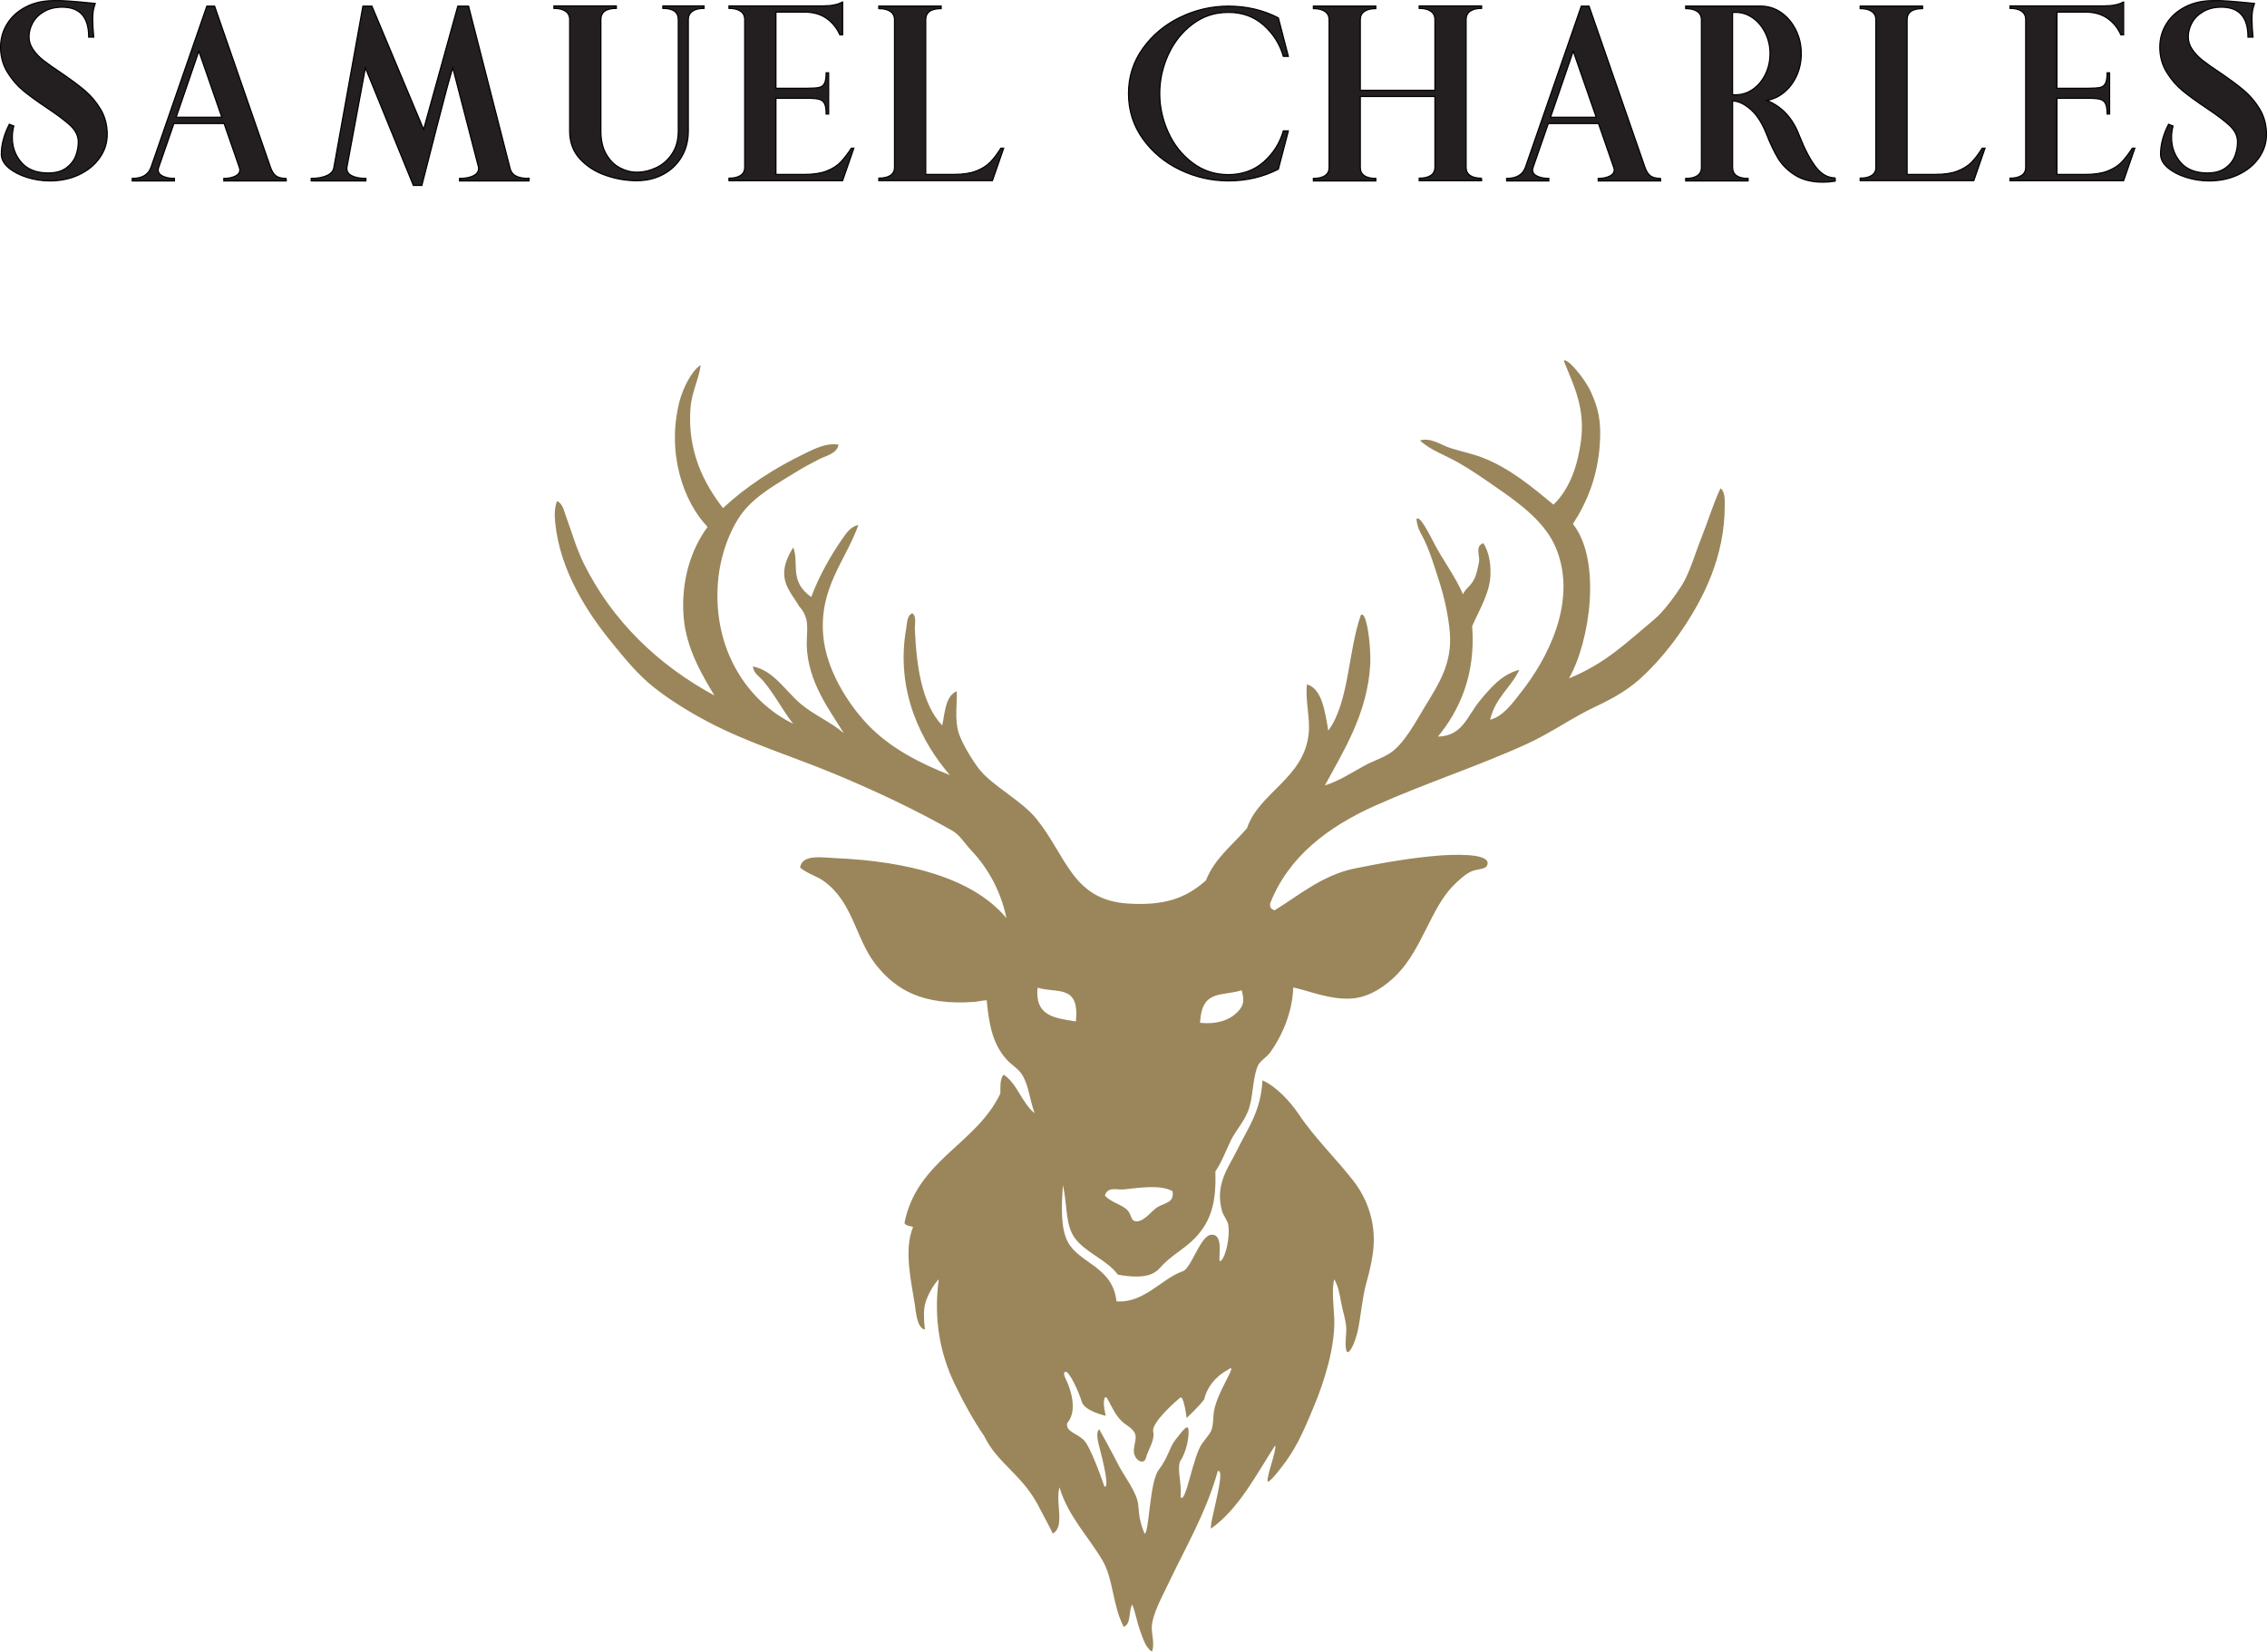
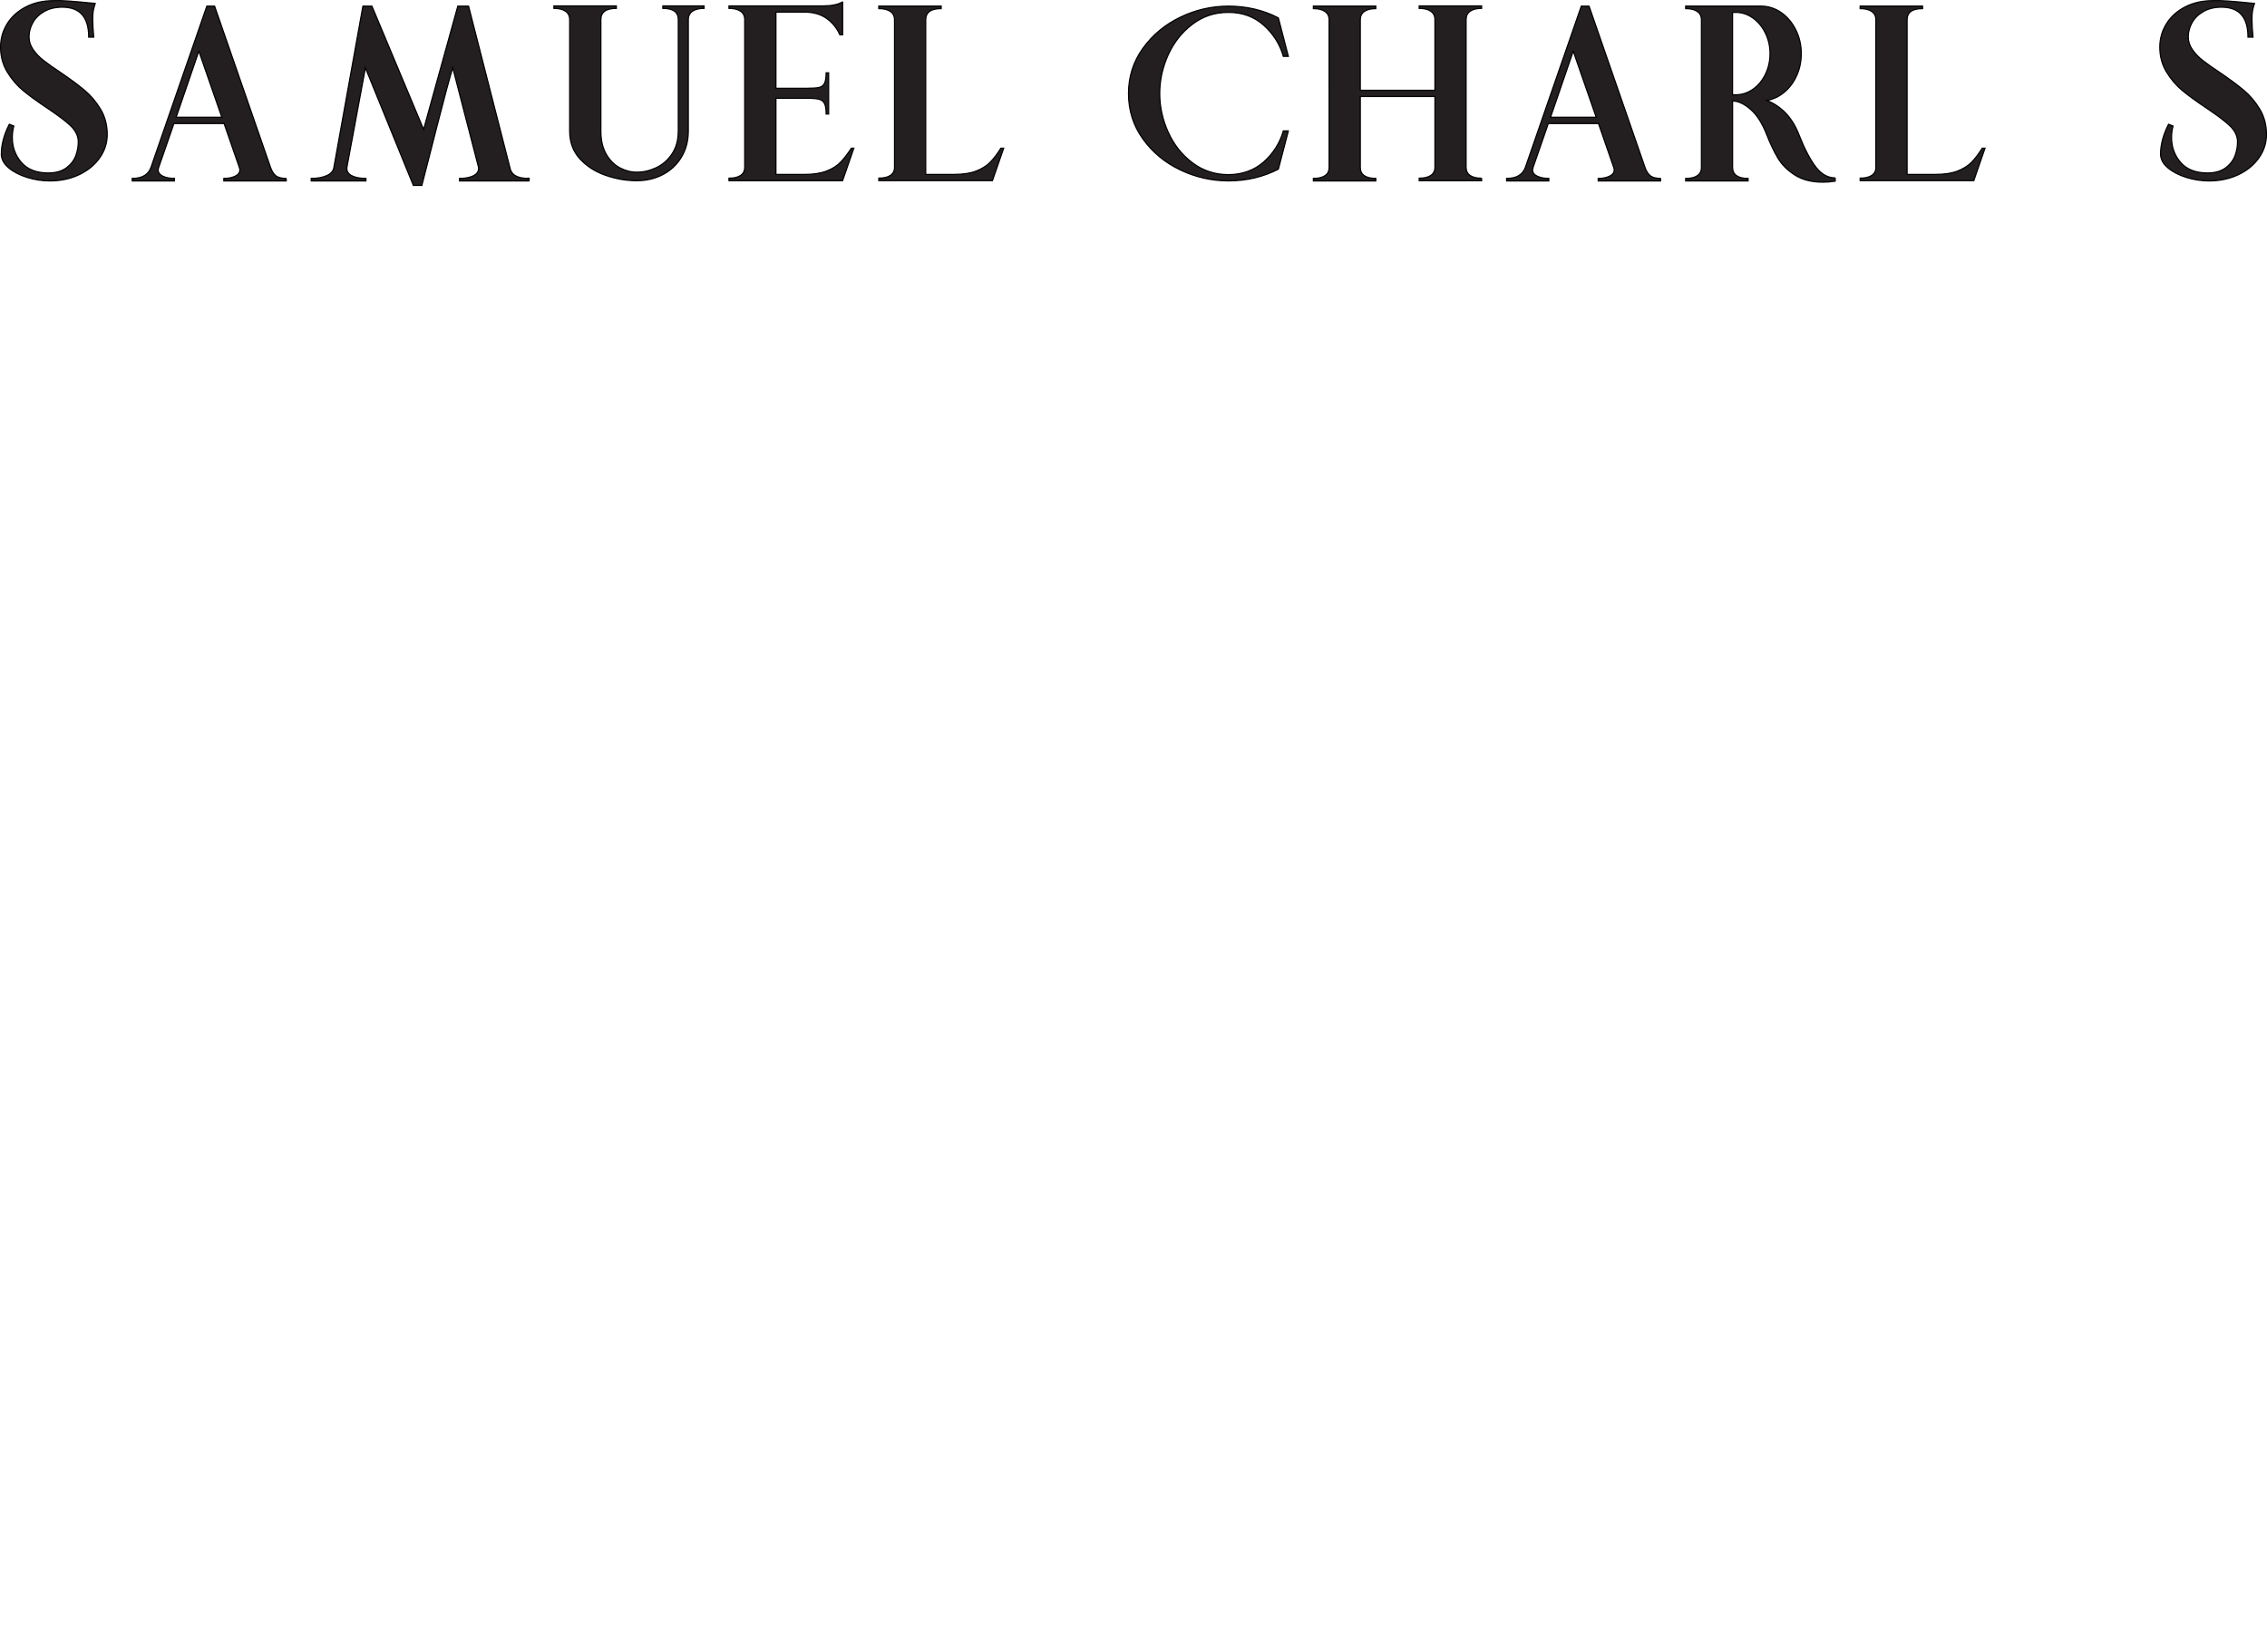
<svg xmlns="http://www.w3.org/2000/svg" id="Layer_1" data-name="Layer 1" viewBox="0 0 581.88 423.98">
  <defs>
    <style> .cls-1 { fill: #9a865a; fill-rule: evenodd; } .cls-2 { fill: #231f20; stroke: #000; stroke-miterlimit: 10; stroke-width: .3px; } </style>
  </defs>
-   <path class="cls-1" d="M273.81,354.56s3.4,7.01.11,10.75c-.47,2.12,2.28,2.54,4.18,4.27,1.91,1.74,5.34,11.93,5.34,11.93,0,0,1.96,2.05-1.53-11.13-.71-3.09.24-3.47.24-3.47,0,0,3.34,5.98,4.77,8.87,1.43,2.9,5,7.34,5.24,10.61.24,3.28.68,5.05,1.61,7.32,1.22-.06,1.25-13.3,3.64-16.39,2.38-3.09,2.86-5.98,4.29-7.72,1.43-1.74,3.1-4.25,3.34-2.7.23,1.54-.4,5.79-2.18,8.28-.72,2.51.45,5.07.18,9.17,1.36,1.74,3.13-10.52,5.52-13.8,2.38-3.28,2.68-2.69,2.92-7.32.29-5.41,7.14-14.23,3.49-11.47-1.19.58-4.81,2.94-5.87,7.42-1.19,1.74-4.53,4.82-4.53,4.82,0,0-.71-5.98-1.67-5.21-.95.77-7.39,6.37-6.91,8.69.47,2.31-1.23,4.41-1.91,6.95-.57,1.74-3.28.31-3.04-2.39.24-2.7,1.61-3.98-1.97-6.29-3.57-2.31-4.77-8.11-5.48-6.95-.71,1.16.24,4.64.24,4.64,0,0-5.48-1.16-6.2-3.67-.71-2.51-3.2-7.83-4.15-7.64-.95.2.34,2.43.34,2.43ZM296.98,326.15c-2.31,2.15-7.14,1.6-10.06,1.05-2.72-3.76-8.26-5.61-11.02-9.36-2.51-3.41-1.91-8.42-3.07-13.63-.43,5.7-.57,11.31,1.32,14.72,3.02,5.46,11.44,6.21,12.42,15.12,6.88.61,11.67-5.81,16.8-7.64,2.32-.32,4.75-9.61,7.69-9.45,3.59-.07.97,8.19,2.42,6.59,1.05-.89,2.32-5.86,1.76-9.26-.12-.76-1.35-2.59-1.54-3.26-1.97-6.96,1.62-11.31,3.73-15.6,2.91-5.94,6.17-10.07,6.62-18.09,3.54,1.57,7.08,5.35,9.42,8.86,3.94,5.89,9.85,11.64,14.07,17.14,2.93,3.82,5.39,9.45,5.05,16.04-.17,3.38-1.02,6.9-1.98,10.33-.92,3.29-1.38,8.72-2.15,12.09-.51,2.23-1.81,5.62-2.69,5.27-.79-1.22-.15-3.99-.22-6.15-.07-2.06-.95-4.45-1.32-6.59-.38-2.19-.78-4.31-1.76-5.93-.72,2.57-.11,7.08,0,10.11.26,7.22-2.55,16.14-5.27,22.63-1.82,4.35-3.98,9.66-7.03,13.84-.92,1.26-3.96,5.41-4.79,5.38-.36-1.42,2.34-7.94,1.93-9.34-4.78,7.38-9.33,16.31-16.45,21.36-.65-.89,4.01-15.4,1.72-14.77-3.03,10.81-8.26,19.52-12.96,29.44-1.48,3.12-3.58,6.93-3.95,10.11-.26,2.16.85,4.71,0,6.81-1.68-1.06-2.33-3.48-3.07-5.49-.79-2.13-1.14-4.56-1.98-6.59-1,1.64-.22,5.05-2.2,5.72-2.84-5.41-2.64-12.35-5.49-17.14-3.71-6.23-8.84-11.38-10.99-18.68-1.12,3.91,1.53,10.25-1.76,11.87-.28-.87-2.08-4.05-3.21-6.26-4.27-8.82-10.86-11.49-14.37-18.79-2.76-4-5.42-8.86-7.69-13.62-3.49-7.33-5.37-16.27-3.95-26.59-1.15,1.13-2.85,3.8-3.52,6.37-.34,1.33-.39,3.84-.03,6.51-2.1-.23-2.38-5.08-2.61-6.51-.9-5.76-2.86-13.97-.44-19.78-.73-.36-1.96-.23-2.2-1.1,3.21-16.05,18.4-20.13,24.61-33.18.02-1.89-.12-3.93.88-4.83,3.53,2.41,4.62,7.24,7.92,9.89-1.3-3.6-1.47-6.87-3.08-9.67-.98-1.71-2.64-2.54-3.96-3.96-3.5-3.78-4.64-8.5-5.27-15.38-1.3.08-2.36.38-3.3.44-13.08.89-19.85-2.97-25.05-9.45-5.32-6.63-5.84-16.04-13.4-21.53-1.92-1.39-4.12-1.85-6.15-3.51.53-3.49,5.6-2.58,9.23-2.42,18.31.83,35.02,4.97,43.73,15.38-1.33-6.62-4.58-12.69-9.01-17.36-1.62-1.7-2.99-4.01-4.83-5.05-9.17-5.2-19.62-10.2-30.55-14.72-10.67-4.42-21.9-7.83-32.08-13.18-4.93-2.59-9.76-5.58-13.85-8.79-4.26-3.34-7.5-7.38-10.99-11.65-6.06-7.41-13.29-18.34-14.5-30.76-.17-1.75-.24-3.62.44-5.5,1.45.51,1.78,2.4,2.2,3.52,1.47,3.92,2.7,8.42,4.61,12.3,7.26,14.76,19.06,26.18,33.62,34.06-2.89-4.86-7.27-11.9-7.91-20.21-.73-9.45,2.02-17.48,6.15-23.07-6.13-6.39-10.58-18.79-7.25-32.08.46-1.82,1.34-3.96,2.2-5.5.86-1.55,2.06-3.29,3.29-3.95-.58,3.94-2.33,6.99-2.63,10.98-.87,11.26,3.63,19.66,8.35,25.71,5.95-5.53,13.01-10.16,21.1-14.06,2.49-1.2,5.57-2.78,8.57-2.2-.48,2.34-3.3,2.83-5.05,3.74-1.94,1-4.07,2.13-5.93,3.29-4.73,2.94-10.26,5.96-13.63,10.33-3.42,4.45-5.86,11.4-6.37,18.02-1.32,17.23,7.56,30.5,19.34,36.26-2.54-3.12-4.73-7.48-7.69-10.99-.98-1.15-2.6-2.04-2.64-3.74,5.43,1.14,8.3,6.33,12.31,9.67,3.42,2.86,7.62,4.56,10.99,7.47-3.51-5.81-9.28-13.06-9.52-22.69-.04-1.91.4-4.96-.16-6.76-.31-1-.75-2.04-1.8-3.13-2.23-4.01-6.5-7.3-1.49-15.11,1.6,4.19-1.18,8.61,4.61,12.74,2.01-5.41,4.96-10.61,8.13-15.16.97-1.39,2.26-3.13,3.96-3.29-3.28,9.16-10.07,16.05-9.01,28.34.76,8.86,6.42,17.59,11.43,22.86,5.82,6.12,13.6,9.99,21.09,12.96-7.06-8.16-14.14-21.36-11.2-37.8.23-1.3.2-3.24,1.54-3.73,1.17.68.6,2.9.66,4.18.43,9.77,1.9,19.22,7.03,24.61.71-3.47.81-7.54,3.73-8.79.13,3.11-.59,7.1.44,10.55.83,2.77,3.75,7.53,5.49,9.67,3.45,4.21,10.73,7.87,14.5,12.53,7.72,9.5,9.22,20.87,23.52,21.75,9.15.57,14.74-1.24,19.99-5.93,2.28-5.71,6.7-8.93,10.55-13.41,3.07-9.16,14.59-12.78,15.82-24.17.45-4.08-.9-8.63-.44-12.74,3.88,1.03,4.66,7.05,5.49,11.86,5.36-7.31,5.05-20.29,8.35-29.66,1.47-1.36,2.65,7.98,2.42,12.52-.64,12.69-7,22.59-11.65,31.21,3.71-1.17,6.79-3.23,10.11-5.05,2.03-1.12,4.42-1.89,6.37-3.08,3.82-2.33,6.98-8.48,9.45-12.53,3.26-5.34,6.76-10.63,6.15-18.46-.3-3.94-1.33-8.91-2.64-12.96-1.3-4.04-2.53-8.2-4.17-11.43-.82-1.6-1.46-2.38-1.76-4.83.72-1.32,3.32,3.84,4.4,5.93,2.33,4.54,5.52,8.65,7.54,13.33.77-1.61,1.91-1.99,2.86-3.84.66-1.28.99-3.15,1.25-4.43.32-1.62-1.12-4.02,1.1-4.84,1.58,2.3,2.1,6.03,1.76,9.23-.47,4.33-3.35,9-4.61,12.09.94,12.48-3.27,21.6-8.79,28.34,6.35-.17,7.43-5.19,10.77-9.23,2.96-3.58,5.74-6.78,10.11-7.91-2.06,4.46-6.15,7.11-7.49,12.8,3.42-.85,5.84-4.38,8.14-7.31,6.15-7.81,14.5-22.79,8.79-36.7-2.74-6.69-9.27-11.46-15.6-15.82-3.2-2.2-6.24-4.34-9.45-6.15-3.48-1.98-7.24-3.23-9.89-5.71,2.85-.83,5.37,1.18,7.91,1.98,2.67.84,5.57,1.43,8.13,2.42,7.08,2.72,13.1,7.83,18.24,12.08,4.47-4.35,6.24-10.5,7.04-16.26,1.16-8.41-1.76-14.18-4.4-20.65.59-1.09,5.34,4.31,7.04,8.13,1.88,4.23,2.62,7.44,2.2,13.4-.59,8.24-3.23,14.67-6.89,20.33,7.37,9.31,4.45,30.04-1.02,39.66,9.6-4,14.39-8.91,21.88-15.13,2.44-2.02,5.66-6.47,7.13-8.83,2.02-3.25,3.48-8.42,5.05-12.31,1.67-4.15,2.88-8.39,4.83-12.52,1.17.71,1.1,3.01,1.1,4.39,0,12.99-5.31,23.52-10.77,31.65-2.95,4.39-6.16,8.22-9.67,11.64-3.72,3.64-7.63,5.96-12.75,8.35-5.82,2.72-11.44,6.78-17.8,9.67-12.43,5.66-26.14,10.09-38.9,15.82-11.83,5.32-22.1,12.97-26.8,25.05-.08,1.07.19,1.34,1.1,1.76,5.97-3.58,12.21-9.06,20.66-10.77,6.77-1.37,14.5-2.75,21.54-3.29,3.02-.23,12.6-.76,12.53,1.98-.05,1.64-2.48,1.39-3.96,1.98-1.67.66-3.64,2.49-5.05,3.95-5.5,5.7-7.89,15.98-14.07,22.41-2.84,2.96-7.12,6.08-11.87,6.37-5.43.33-10.31-1.79-14.94-2.85-.22,6.48-2.92,12.5-5.93,16.7-.94,1.3-2.73,2.14-3.3,3.73-1.36,3.81-1.02,7.94-2.42,11.43-1.12,2.79-3.15,4.92-4.4,7.47-1.3,2.67-2.23,5.37-3.95,7.91.29,8.34-1.29,12.86-5.06,16.92-2.73,2.95-6.29,4.55-9.12,7.8l-.73.73h-.04ZM276.15,262.2c1-9.64-4.85-7.12-9.84-8.66-.69,7.23,4.18,7.79,9.84,8.66ZM308.02,262.56c4.13.43,7.62-.56,9.84-3.02,1.34-1.49,1.59-2.6.85-5.34-5.17,1.65-10.25-.33-10.69,8.37ZM288.42,305.32c-1.86.19-4-.82-4.83,1.54,1.36,1.76,4.64,2.38,5.93,3.96.86,1.05.77,2.4,1.76,2.64,2.12.51,4.26-2.59,5.71-3.52,1.88-1.19,4.54-1.13,3.96-4.17-3.16-1.74-8.44-.86-12.53-.44Z" />
  <g>
    <path class="cls-2" d="M.34,39.59c0-2.44.68-5,2.05-7.69l1.15.45c-.26.94-.38,1.92-.38,2.95,0,2.48.78,4.61,2.34,6.41,1.56,1.79,3.86,2.69,6.89,2.69,1.92,0,3.47-.44,4.65-1.31,1.17-.88,1.99-1.94,2.44-3.2s.65-2.51.61-3.75c-.09-1.41-.75-2.7-1.99-3.88-1.24-1.17-3.21-2.66-5.9-4.46-2.56-1.71-4.64-3.21-6.22-4.52-1.58-1.3-2.95-2.89-4.1-4.78C.73,16.62.15,14.48.15,12.09c0-2.18.57-4.18,1.7-5.99,1.13-1.82,2.73-3.26,4.81-4.33C8.73.7,11.09.17,13.74.17c1.15-.04,2.48-.01,3.97.1,1.49.11,3.74.31,6.73.61-.04.13-.13.41-.26.83s-.22.89-.29,1.38c-.06.49-.1,1.08-.1,1.76,0,1.24.09,2.8.26,4.68h-1.28c0-5.13-2.26-7.69-6.79-7.69-1.8,0-3.34.37-4.65,1.12-1.3.75-2.28,1.71-2.92,2.88-.64,1.18-.96,2.38-.96,3.62,0,1.15.35,2.24,1.06,3.27s1.59,1.95,2.66,2.79c1.07.83,2.56,1.89,4.49,3.17,2.52,1.71,4.56,3.23,6.12,4.55,1.56,1.32,2.91,2.93,4.04,4.81,1.13,1.88,1.7,4.04,1.7,6.47,0,2.18-.65,4.19-1.95,6.02-1.3,1.84-3.08,3.28-5.32,4.33s-4.73,1.57-7.47,1.57c-1.97,0-3.91-.3-5.83-.9-1.92-.6-3.5-1.42-4.74-2.47-1.24-1.05-1.86-2.21-1.86-3.49Z" />
    <path class="cls-2" d="M73.47,45.8v.64h-16.02v-.64c1.15,0,2.12-.19,2.92-.58.79-.38,1.19-.92,1.19-1.6,0-.17-.04-.38-.13-.64l-3.91-11.28h-12.88l-3.91,11.28c-.09.26-.13.47-.13.64,0,.68.4,1.22,1.19,1.6.79.38,1.78.58,2.98.58v.64h-10.83v-.64c2.52,0,4.12-.94,4.81-2.82L53.09,1.58h1.99l14.36,41.4c.34.98.8,1.7,1.38,2.15.58.45,1.46.67,2.66.67ZM51.04,13.12l-5.83,16.98h11.73l-5.9-16.98Z" />
    <path class="cls-2" d="M135.77,45.8v.64h-17.82v-.64c1.58,0,2.82-.26,3.72-.77s1.28-1.22,1.15-2.12l-6.6-25.51c-.68,2.09-2.01,6.98-3.97,14.65-1.97,7.67-3.29,12.85-3.97,15.54h-2.18l-12.31-30.19-4.74,25.51c-.13.94.26,1.66,1.15,2.15s2.14.74,3.72.74v.64h-14.04v-.64c1.62,0,2.97-.25,4.04-.74,1.07-.49,1.67-1.21,1.79-2.15L93.15,1.58h2.31l13.27,31.66L117.51,1.58h2.76l10.58,41.34c.17.98.65,1.71,1.44,2.18.79.47,1.95.71,3.49.71Z" />
    <path class="cls-2" d="M146.22,33.62V5.04c0-.94-.35-1.66-1.06-2.15s-1.7-.74-2.98-.74v-.64h16.02v.64c-2.65,0-3.97.96-3.97,2.89v28.59c0,2.39.46,4.38,1.38,5.96.92,1.58,2.08,2.75,3.49,3.49,1.41.75,2.86,1.12,4.36,1.12,1.67,0,3.32-.38,4.97-1.15,1.64-.77,3-1.95,4.07-3.56,1.07-1.6,1.6-3.56,1.6-5.87V5.04c0-1.92-1.32-2.89-3.97-2.89v-.64h10.58v.64c-1.28,0-2.28.25-2.98.74s-1.06,1.21-1.06,2.15v28.59c0,2.52-.59,4.75-1.76,6.7-1.18,1.95-2.77,3.44-4.78,4.49-2.01,1.05-4.25,1.57-6.73,1.57-2.65,0-5.3-.46-7.95-1.38-2.65-.92-4.85-2.33-6.6-4.23-1.75-1.9-2.63-4.28-2.63-7.15Z" />
    <path class="cls-2" d="M216.27,46.38h-29.16v-.64c1.28,0,2.28-.23,2.98-.71.71-.47,1.06-1.17,1.06-2.12V5.04c0-.94-.35-1.66-1.06-2.15s-1.7-.74-2.98-.74v-.64h24.36c.94,0,1.84-.08,2.69-.26.85-.17,1.52-.41,1.99-.71h.13v8.4h-.71c-.77-1.75-1.91-3.16-3.43-4.23-1.52-1.07-3.41-1.6-5.67-1.6h-7.31v19.55h8.08c1.41,0,2.42-.07,3.04-.22.62-.15,1.07-.5,1.35-1.06.28-.55.42-1.45.42-2.69h.64v10.58h-.64c0-1.24-.14-2.14-.42-2.69-.28-.55-.74-.92-1.38-1.09-.64-.17-1.64-.26-3.01-.26h-8.08v19.55h7.31c2.31,0,4.21-.29,5.7-.87,1.5-.58,2.69-1.34,3.59-2.28s1.82-2.14,2.76-3.59h.64l-2.89,8.33Z" />
    <path class="cls-2" d="M229.6,42.92V5.1c0-.94-.35-1.66-1.06-2.15-.71-.49-1.7-.74-2.98-.74v-.64h16.02v.64c-2.65,0-3.97.96-3.97,2.88v39.68h7.31c2.31,0,4.2-.29,5.67-.87,1.47-.58,2.66-1.32,3.56-2.24.9-.92,1.82-2.12,2.76-3.62h.71l-2.89,8.33h-29.16v-.64c1.28,0,2.28-.23,2.98-.71.71-.47,1.06-1.17,1.06-2.12Z" />
    <path class="cls-2" d="M289.66,24.01c0-4.32,1.23-8.18,3.69-11.6,2.46-3.42,5.65-6.08,9.58-7.98,3.93-1.9,8.05-2.85,12.37-2.85,4.66,0,8.93,1,12.82,3.01l2.56,9.87h-1.28c-.9-3.12-2.58-5.78-5.03-7.98-2.46-2.2-5.48-3.3-9.07-3.3s-6.54,1.02-9.23,3.04c-2.69,2.03-4.76,4.65-6.22,7.85-1.45,3.2-2.18,6.52-2.18,9.93s.73,6.73,2.18,9.94c1.45,3.2,3.52,5.82,6.22,7.85,2.69,2.03,5.77,3.04,9.23,3.04s6.61-1.09,9.07-3.27c2.45-2.18,4.13-4.83,5.03-7.95h1.28l-2.56,9.81c-3.89,2.01-8.16,3.01-12.82,3.01-4.31,0-8.44-.94-12.37-2.82-3.93-1.88-7.13-4.53-9.58-7.95-2.46-3.42-3.69-7.31-3.69-11.67Z" />
    <path class="cls-2" d="M380.29,45.74v.64h-16.02v-.64c1.28,0,2.28-.23,2.98-.71.7-.47,1.06-1.17,1.06-2.12v-18.14h-19.16v18.2c0,.94.34,1.65,1.03,2.12.68.47,1.67.71,2.95.71v.64h-16.02v-.64c1.28,0,2.28-.23,2.98-.71.71-.47,1.06-1.17,1.06-2.12V5.1c0-.94-.35-1.66-1.06-2.15-.7-.49-1.7-.74-2.98-.74v-.64h16.02v.64c-1.28,0-2.26.25-2.95.74-.69.49-1.03,1.21-1.03,2.15v18.07h19.16V5.04c0-.94-.35-1.66-1.06-2.15s-1.7-.74-2.98-.74v-.64h16.02v.64c-1.28,0-2.26.25-2.95.74-.69.49-1.03,1.21-1.03,2.15v37.88c0,.94.34,1.65,1.03,2.12.68.47,1.67.71,2.95.71Z" />
    <path class="cls-2" d="M426.24,45.8v.64h-16.02v-.64c1.15,0,2.13-.19,2.92-.58s1.19-.92,1.19-1.6c0-.17-.04-.38-.13-.64l-3.91-11.28h-12.88l-3.91,11.28c-.08.26-.13.47-.13.64,0,.68.39,1.22,1.19,1.6s1.78.58,2.98.58v.64h-10.83v-.64c2.52,0,4.12-.94,4.81-2.82l14.36-41.4h1.99l14.36,41.4c.34.98.8,1.7,1.38,2.15.58.45,1.46.67,2.66.67ZM403.81,13.12l-5.83,16.98h11.73l-5.9-16.98Z" />
    <path class="cls-2" d="M471.05,45.67v.83c-1.03.17-2.07.26-3.14.26-2.91,0-5.31-.61-7.21-1.83-1.9-1.22-3.36-2.67-4.36-4.36s-1.98-3.73-2.91-6.12c-1.15-2.91-2.54-5.05-4.17-6.44s-3.14-2.08-4.55-2.08v17.05c0,.94.34,1.65,1.03,2.12.68.47,1.67.71,2.95.71v.64h-16.02v-.64c1.28,0,2.28-.23,2.98-.71.71-.47,1.06-1.17,1.06-2.12V5.1c0-.94-.35-1.66-1.06-2.15-.7-.49-1.7-.74-2.98-.74v-.64h19.29c1.88,0,3.61.54,5.19,1.63,1.58,1.09,2.84,2.57,3.78,4.45.94,1.88,1.41,3.91,1.41,6.09,0,2.01-.38,3.88-1.15,5.61-.77,1.73-1.83,3.16-3.17,4.29-1.34,1.13-2.85,1.85-4.52,2.15,3.85,1.54,6.6,4.49,8.27,8.85,1.45,3.67,2.9,6.43,4.33,8.27,1.43,1.84,3.09,2.76,4.97,2.76ZM454.32,13.76c0-1.88-.4-3.63-1.19-5.26-.79-1.62-1.86-2.92-3.21-3.88-1.35-.96-2.81-1.44-4.39-1.44h-.83v21.15h.83c1.58,0,3.04-.47,4.39-1.41s2.41-2.22,3.21-3.85c.79-1.62,1.19-3.4,1.19-5.32Z" />
    <path class="cls-2" d="M481.49,42.92V5.1c0-.94-.35-1.66-1.06-2.15-.7-.49-1.7-.74-2.98-.74v-.64h16.02v.64c-2.65,0-3.97.96-3.97,2.88v39.68h7.31c2.31,0,4.2-.29,5.67-.87,1.47-.58,2.66-1.32,3.56-2.24.9-.92,1.82-2.12,2.75-3.62h.71l-2.88,8.33h-29.16v-.64c1.28,0,2.28-.23,2.98-.71.71-.47,1.06-1.17,1.06-2.12Z" />
-     <path class="cls-2" d="M545.07,46.38h-29.16v-.64c1.28,0,2.28-.23,2.98-.71.71-.47,1.06-1.17,1.06-2.12V5.04c0-.94-.35-1.66-1.06-2.15-.7-.49-1.7-.74-2.98-.74v-.64h24.36c.94,0,1.84-.08,2.69-.26s1.52-.41,1.99-.71h.13v8.4h-.71c-.77-1.75-1.91-3.16-3.43-4.23-1.52-1.07-3.41-1.6-5.67-1.6h-7.31v19.55h8.07c1.41,0,2.43-.07,3.05-.22.62-.15,1.07-.5,1.34-1.06.28-.55.42-1.45.42-2.69h.64v10.58h-.64c0-1.24-.14-2.14-.42-2.69-.28-.55-.74-.92-1.38-1.09-.64-.17-1.64-.26-3.01-.26h-8.07v19.55h7.31c2.31,0,4.21-.29,5.7-.87,1.49-.58,2.69-1.34,3.59-2.28.9-.94,1.82-2.14,2.76-3.59h.64l-2.88,8.33Z" />
    <path class="cls-2" d="M554.56,39.59c0-2.44.68-5,2.05-7.69l1.15.45c-.26.94-.38,1.92-.38,2.95,0,2.48.78,4.61,2.34,6.41,1.56,1.79,3.86,2.69,6.89,2.69,1.92,0,3.47-.44,4.65-1.31,1.18-.88,1.99-1.94,2.44-3.2s.65-2.51.61-3.75c-.08-1.41-.75-2.7-1.99-3.88-1.24-1.17-3.21-2.66-5.9-4.46-2.56-1.71-4.64-3.21-6.22-4.52-1.58-1.3-2.95-2.89-4.1-4.78-1.15-1.88-1.73-4.02-1.73-6.41,0-2.18.57-4.18,1.7-5.99,1.13-1.82,2.73-3.26,4.81-4.33s4.43-1.6,7.08-1.6c1.15-.04,2.48-.01,3.98.1,1.49.11,3.74.31,6.73.61-.04.13-.13.41-.26.83-.13.43-.23.89-.29,1.38-.07.49-.1,1.08-.1,1.76,0,1.24.08,2.8.26,4.68h-1.28c0-5.13-2.27-7.69-6.8-7.69-1.79,0-3.34.37-4.65,1.12-1.3.75-2.27,1.71-2.92,2.88-.64,1.18-.96,2.38-.96,3.62,0,1.15.35,2.24,1.06,3.27.71,1.03,1.59,1.95,2.66,2.79s2.56,1.89,4.49,3.17c2.52,1.71,4.56,3.23,6.12,4.55,1.56,1.32,2.91,2.93,4.04,4.81,1.13,1.88,1.7,4.04,1.7,6.47,0,2.18-.65,4.19-1.95,6.02-1.3,1.84-3.08,3.28-5.32,4.33-2.24,1.05-4.73,1.57-7.47,1.57-1.97,0-3.91-.3-5.83-.9-1.92-.6-3.5-1.42-4.74-2.47-1.24-1.05-1.86-2.21-1.86-3.49Z" />
  </g>
</svg>